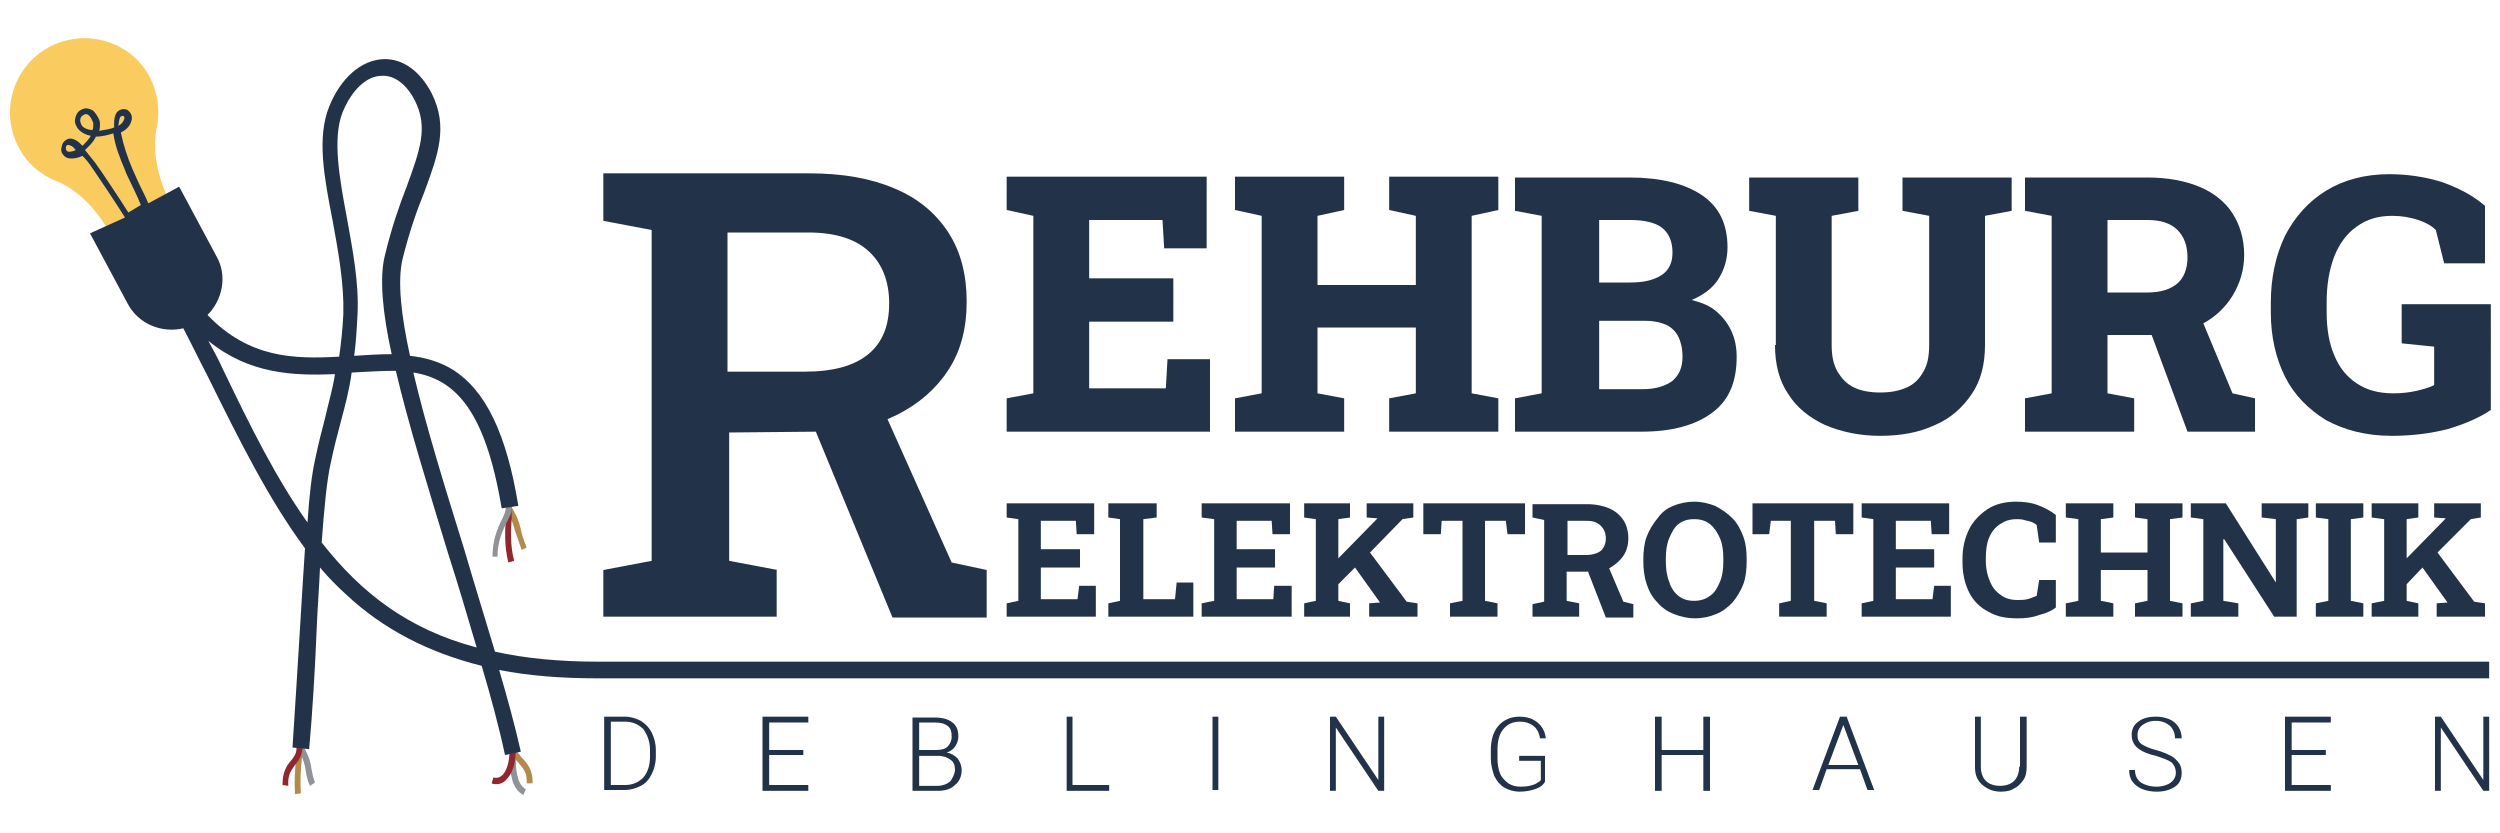
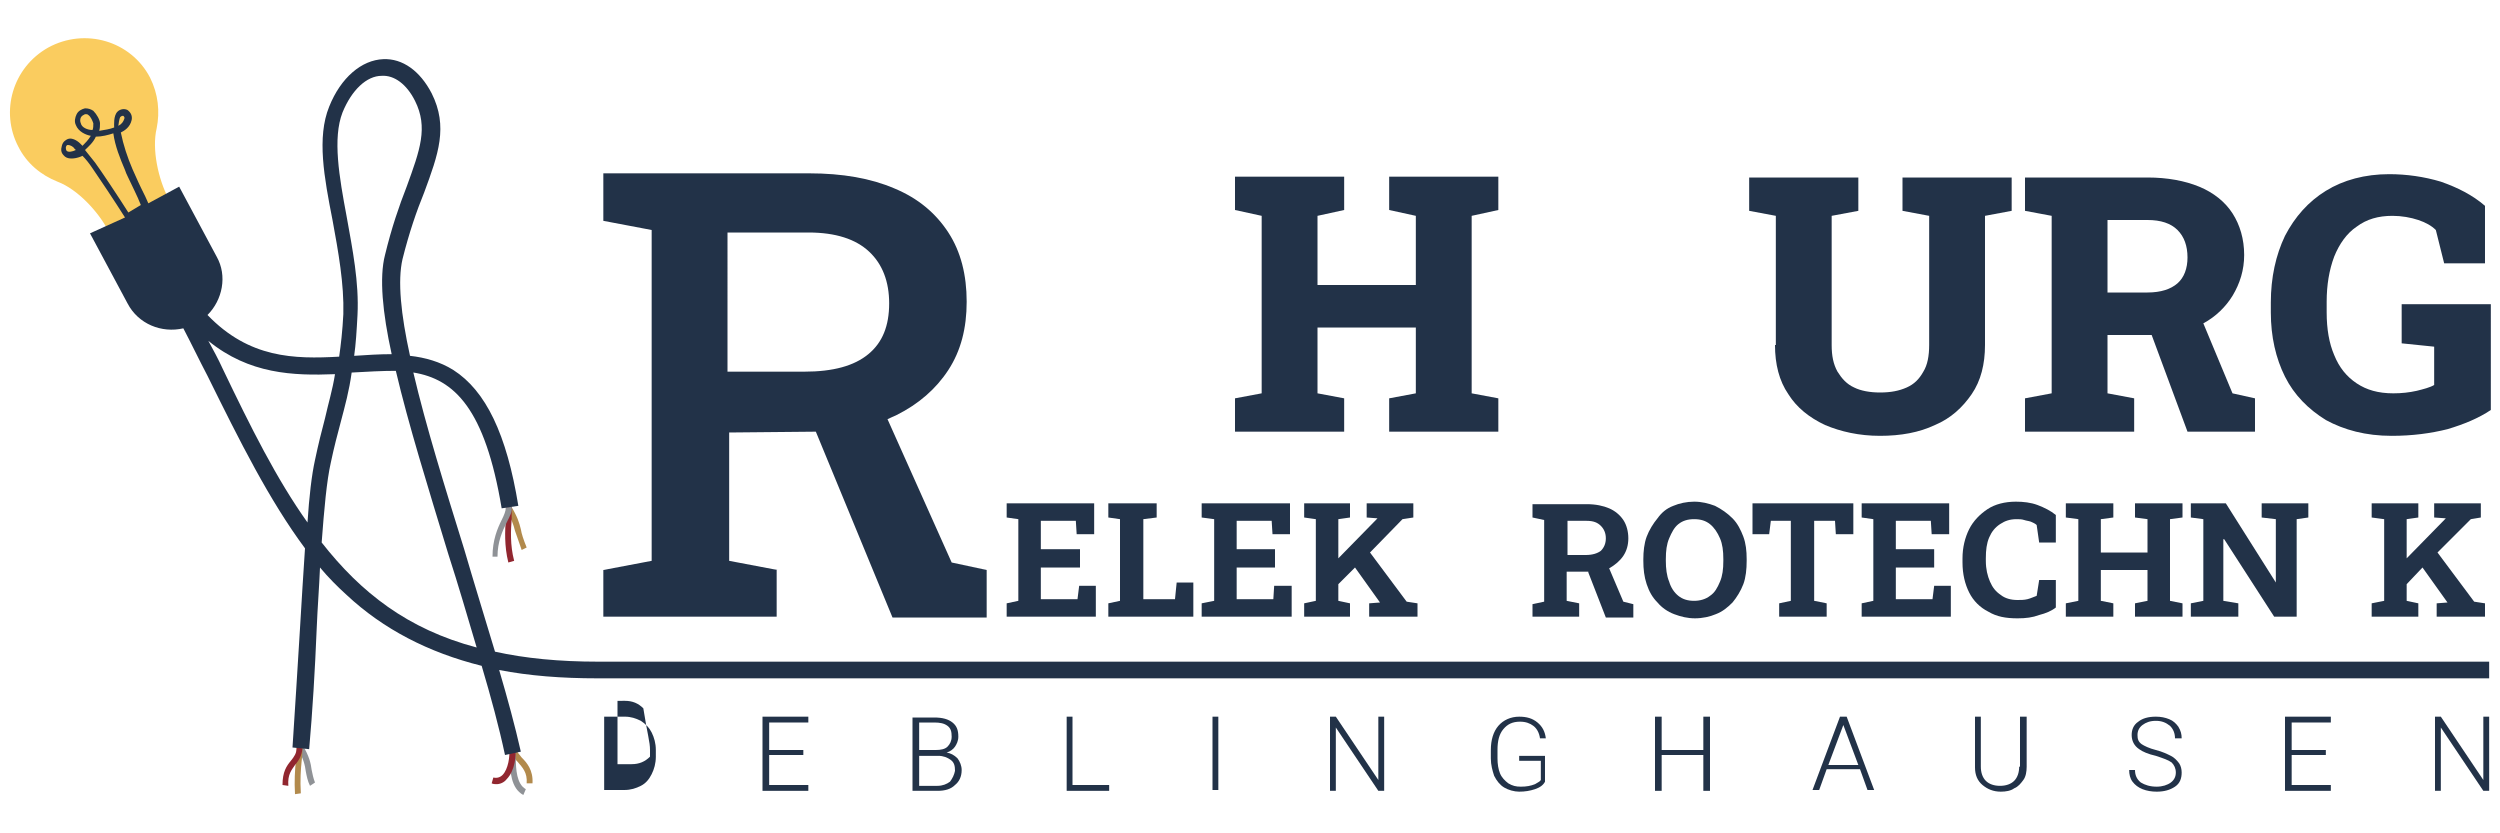
<svg xmlns="http://www.w3.org/2000/svg" version="1.1" id="Logo_00000101065267743682960710000014263655861556878527_" x="0px" y="0px" viewBox="0 0 300 100" style="enable-background:new 0 0 300 100;" xml:space="preserve">
  <style type="text/css">
	.st0{fill:#FACC5F;}
	.st1{fill:#B28A4C;}
	.st2{fill:#91262F;}
	.st3{fill:#8F9296;}
	.st4{fill:#223248;}
</style>
  <g id="Logo">
    <g>
      <path class="st0" d="M20.2,23.8c-1.2-2.3-2-5.9-1.4-8.4c0.4-2,0.2-4.1-0.8-6.1c-2.3-4.4-7.8-6-12.2-3.6C1.5,8.1,0,13.4,2.2,17.6    c1,2,2.7,3.4,4.7,4.2c2.4,0.9,4.9,3.6,6.1,5.9L20.2,23.8z" />
    </g>
    <g>
      <g>
        <path class="st1" d="M62.6,66c-0.4-1.1-0.6-1.8-0.8-2.3c-0.2-0.8-0.4-1.4-1.1-2.6l0.6-0.4c0.8,1.3,1,2,1.2,2.8     c0.1,0.6,0.3,1.2,0.7,2.2L62.6,66z" />
      </g>
      <g>
        <path class="st2" d="M61,67.5c-0.5-2-0.4-3.9-0.3-5.2c0-0.6,0.1-1,0-1.4l0.7-0.1c0,0.4,0,0.9,0,1.5c-0.1,1.3-0.2,3.1,0.3,5     L61,67.5z" />
      </g>
      <g>
        <path class="st3" d="M59.1,66.8c0-2,0.6-3.4,1.1-4.4c0.3-0.6,0.5-1.1,0.5-1.5l0.7-0.1c0.1,0.6-0.2,1.1-0.6,1.9     c-0.5,1-1.1,2.3-1.1,4.1L59.1,66.8z" />
      </g>
    </g>
    <g>
      <g>
        <path class="st3" d="M37.2,94.3c-0.3-0.6-0.4-1.2-0.5-1.7c-0.1-0.8-0.3-1.6-1-2.8l0.6-0.4c0.8,1.3,1,2.2,1.1,3     c0.1,0.5,0.2,1,0.4,1.5L37.2,94.3z" />
      </g>
      <g>
        <path class="st1" d="M35.4,95.3c-0.1-1.6,0-2.9,0.1-4c0.1-0.7,0.1-1.3,0.1-1.7l0.7-0.1c0,0.5,0,1-0.1,1.8c-0.1,1-0.2,2.3-0.1,3.9     L35.4,95.3z" />
      </g>
      <g>
        <path class="st2" d="M33.9,94.2c0-1.6,0.5-2.3,1-2.9c0.4-0.5,0.7-0.9,0.7-1.6l0.7,0.1c-0.1,1-0.5,1.5-0.9,2     c-0.4,0.6-0.9,1.1-0.8,2.5L33.9,94.2z" />
      </g>
    </g>
    <g>
      <g>
        <path class="st1" d="M63.9,94l-0.7,0c0.1-1.3-0.5-1.9-1.1-2.6c-0.4-0.4-0.8-0.8-0.9-1.4l0.7-0.1c0.1,0.3,0.4,0.6,0.7,1     C63.2,91.5,64,92.4,63.9,94z" />
      </g>
      <g>
        <path class="st3" d="M62.8,95.4c-1.5-0.8-1.6-2.9-1.6-4.3c0-0.4,0-0.8-0.1-1.1l0.7-0.2c0.1,0.3,0.1,0.7,0.1,1.2     c0,1.3,0.1,3.1,1.2,3.7L62.8,95.4z" />
      </g>
      <g>
        <path class="st2" d="M59.6,94.1c-0.2,0-0.4,0-0.6-0.1l0.2-0.7c0.4,0.1,0.8,0,1.1-0.3c0.7-0.7,0.9-2.3,0.8-3l0.7-0.2     c0.2,0.7,0,2.7-1,3.7C60.5,93.9,60,94.1,59.6,94.1z" />
      </g>
    </g>
    <g>
-       <polygon class="st4" points="145.2,43.1 140.1,43.1 139.9,46.6 130.7,46.6 130.7,38.6 140.8,38.6 140.8,33.4 130.7,33.4     130.7,26.4 139.5,26.4 139.7,29.8 144.8,29.8 144.8,21.2 120.8,21.2 120.8,25.2 124,25.9 124,47.2 120.8,47.8 120.8,51.8     145.2,51.8   " />
      <polygon class="st4" points="161.3,47.8 158.1,47.2 158.1,39.3 169.9,39.3 169.9,47.2 166.7,47.8 166.7,51.8 179.8,51.8     179.8,47.8 176.6,47.2 176.6,25.9 179.8,25.2 179.8,21.2 176.6,21.2 169.9,21.2 166.7,21.2 166.7,25.2 169.9,25.9 169.9,34.2     158.1,34.2 158.1,25.9 161.3,25.2 161.3,21.2 148.2,21.2 148.2,25.2 151.4,25.9 151.4,47.2 148.2,47.8 148.2,51.8 161.3,51.8       " />
-       <path class="st4" d="M205.5,49.5c2-1.5,2.9-3.7,2.9-6.7c0-1.1-0.2-2.1-0.6-3c-0.4-0.9-1-1.7-1.8-2.4c-0.8-0.7-1.8-1.1-3-1.4    c1.4-0.6,2.5-1.4,3.2-2.5c0.7-1.1,1.1-2.4,1.1-3.8c0-2.8-1-4.9-3.1-6.3c-2.1-1.4-5-2.1-8.7-2.1h-10.5h-3.2v4l3.2,0.6v21.3    l-3.2,0.6v4h15.2C200.7,51.8,203.5,51,205.5,49.5z M191.8,26.4h3.8c1.7,0,3,0.3,3.8,0.9c0.8,0.6,1.3,1.6,1.3,3    c0,1.2-0.4,2.1-1.3,2.7c-0.9,0.6-2.1,0.9-3.8,0.9h-3.7V26.4z M191.8,38.5h5.7c1,0,1.8,0.2,2.5,0.5c0.6,0.3,1.1,0.8,1.4,1.4    c0.3,0.6,0.5,1.4,0.5,2.4c0,1.3-0.4,2.2-1.2,2.9c-0.8,0.6-2,1-3.5,1h-5.3V38.5z" />
      <path class="st4" d="M213,41.4c0,2.3,0.5,4.3,1.6,5.9c1,1.6,2.5,2.8,4.4,3.7c1.9,0.8,4.1,1.3,6.6,1.3c2.5,0,4.7-0.4,6.6-1.3    c1.9-0.8,3.3-2.1,4.4-3.7c1.1-1.6,1.6-3.6,1.6-5.9V25.9l3.2-0.6v-4h-13.1v4l3.2,0.6v15.5c0,1.3-0.2,2.4-0.7,3.2    c-0.5,0.9-1.1,1.5-2,1.9c-0.9,0.4-1.9,0.6-3.2,0.6c-1.2,0-2.3-0.2-3.1-0.6c-0.9-0.4-1.5-1.1-2-1.9c-0.5-0.9-0.7-1.9-0.7-3.2V25.9    l3.2-0.6v-4h-13.1v4l3.2,0.6V41.4z" />
      <path class="st4" d="M256.1,47.8l-3.2-0.6v-7l5.3,0l4.3,11.6h8.1v-4l-2.7-0.6l-3.5-8.4c1.5-0.8,2.7-2,3.5-3.3    c0.9-1.5,1.4-3.1,1.4-4.9c0-1.9-0.5-3.6-1.4-5c-0.9-1.4-2.3-2.5-4-3.2c-1.7-0.7-3.8-1.1-6.2-1.1H243v4l3.2,0.6v21.3l-3.2,0.6v4    h13.1V47.8z M252.9,26.4h4.8c1.6,0,2.8,0.4,3.6,1.2c0.8,0.8,1.2,1.9,1.2,3.3c0,1.3-0.4,2.4-1.2,3.1c-0.8,0.7-2,1.1-3.6,1.1h-4.8    V26.4z" />
      <path class="st4" d="M288.2,36.5v4.7l3.9,0.4v4.6c-0.5,0.3-1.3,0.5-2.1,0.7c-0.9,0.2-1.8,0.3-2.8,0.3c-1.8,0-3.2-0.4-4.4-1.2    c-1.2-0.8-2.1-1.9-2.7-3.4c-0.6-1.4-0.9-3.1-0.9-5.1v-1.3c0-2,0.3-3.8,0.9-5.4c0.6-1.5,1.5-2.8,2.7-3.6c1.2-0.9,2.6-1.3,4.3-1.3    c1.1,0,2.2,0.2,3.1,0.5c0.9,0.3,1.6,0.7,2.1,1.2l1,4h4.9v-6.9c-1.5-1.3-3.3-2.2-5.3-2.9c-2-0.6-4.1-0.9-6.2-0.9    c-2.9,0-5.5,0.7-7.6,2c-2.1,1.3-3.7,3.1-4.9,5.4c-1.1,2.3-1.7,5-1.7,8v1.2c0,2.9,0.6,5.5,1.7,7.7c1.1,2.2,2.8,3.9,4.9,5.2    c2.2,1.2,4.8,1.9,7.9,1.9c2.5,0,4.7-0.3,6.7-0.8c2-0.6,3.7-1.3,5.2-2.3V36.5H288.2z" />
      <path class="st4" d="M93.3,68.4l-5.8-1.1V51.9l10.4-0.1l9.2,22.3h11.3v-5.7l-4.2-0.9l-7.7-17.2c0.4-0.2,0.7-0.3,1.1-0.5    c2.6-1.3,4.7-3.1,6.2-5.4c1.5-2.3,2.2-5,2.2-8.2c0-3.2-0.7-6-2.2-8.3c-1.5-2.3-3.6-4.1-6.5-5.3c-2.8-1.2-6.2-1.8-10.2-1.8H72.4    v5.7l5.8,1.1v39.7l-5.8,1.1V74h20.8V68.4z M87.5,27.9H97c3.3,0,5.7,0.8,7.3,2.3c1.6,1.5,2.4,3.6,2.4,6.2c0,2.7-0.8,4.7-2.5,6.1    c-1.7,1.4-4.2,2.1-7.7,2.1h-9.2V27.9z" />
      <polygon class="st4" points="131.5,70.3 129.5,70.3 129.3,71.9 124.9,71.9 124.9,68.1 129.6,68.1 129.6,65.9 124.9,65.9     124.9,62.5 129.1,62.5 129.2,64.1 131.3,64.1 131.3,60.4 120.8,60.4 120.8,62.1 122.2,62.3 122.2,72.1 120.8,72.4 120.8,74     131.5,74   " />
      <polygon class="st4" points="133,72.4 133,74 143.2,74 143.2,69.9 141.2,69.9 141,71.9 137.2,71.9 137.2,62.3 138.8,62.1     138.8,60.4 137.2,60.4 134.4,60.4 133,60.4 133,62.1 134.4,62.3 134.4,72.1   " />
      <polygon class="st4" points="144.2,72.4 144.2,74 155,74 155,70.3 152.9,70.3 152.8,71.9 148.4,71.9 148.4,68.1 153,68.1     153,65.9 148.4,65.9 148.4,62.5 152.6,62.5 152.7,64.1 154.8,64.1 154.8,60.4 144.2,60.4 144.2,62.1 145.7,62.3 145.7,72.1   " />
      <polygon class="st4" points="164.3,72.4 164.3,74 170.1,74 170.1,72.4 168.8,72.2 164.4,66.3 168.3,62.3 169.6,62.1 169.6,60.4     164,60.4 164,62.1 165.3,62.2 165.3,62.2 160.6,67 160.6,62.3 162,62.1 162,60.4 156.5,60.4 156.5,62.1 157.9,62.3 157.9,72.1     156.5,72.4 156.5,74 162,74 162,72.4 160.6,72.1 160.6,70.1 162.6,68.1 165.6,72.3 165.6,72.3   " />
-       <polygon class="st4" points="180.7,62.5 180.9,64.1 183,64.1 183,60.4 170.8,60.4 170.8,64.1 172.9,64.1 173,62.5 175.5,62.5     175.5,72.1 174,72.4 174,74 179.7,74 179.7,72.4 178.2,72.1 178.2,62.5   " />
      <path class="st4" d="M190.6,68.7l2.1,5.4h3.3v-1.6l-1.2-0.3l-1.7-4c0,0,0,0,0,0c0.7-0.4,1.3-0.9,1.7-1.5c0.4-0.6,0.6-1.3,0.6-2.1    c0-0.8-0.2-1.6-0.6-2.2c-0.4-0.6-1-1.1-1.7-1.4c-0.7-0.3-1.6-0.5-2.7-0.5h-6.5v1.6l1.4,0.3v9.8l-1.4,0.3V74h5.6v-1.6l-1.5-0.3    v-3.5H190.6z M188.1,62.5h2.3c0.8,0,1.3,0.2,1.7,0.6c0.4,0.4,0.6,0.9,0.6,1.5c0,0.6-0.2,1.1-0.6,1.5c-0.4,0.3-1,0.5-1.8,0.5h-2.2    V62.5z" />
      <path class="st4" d="M205.8,60.7c-0.8-0.3-1.6-0.5-2.5-0.5c-0.9,0-1.8,0.2-2.5,0.5c-0.8,0.3-1.4,0.8-1.9,1.5    c-0.5,0.6-1,1.4-1.3,2.2c-0.3,0.8-0.4,1.8-0.4,2.7v0.2c0,1,0.1,1.9,0.4,2.8s0.7,1.6,1.3,2.2c0.5,0.6,1.2,1.1,2,1.4    c0.8,0.3,1.6,0.5,2.5,0.5c0.9,0,1.8-0.2,2.5-0.5c0.8-0.3,1.4-0.8,2-1.4c0.5-0.6,1-1.4,1.3-2.2s0.4-1.8,0.4-2.8v-0.2    c0-1-0.1-1.9-0.4-2.7c-0.3-0.8-0.7-1.6-1.3-2.2C207.3,61.6,206.6,61.1,205.8,60.7z M206.8,67.3c0,1-0.1,1.8-0.4,2.5    c-0.3,0.7-0.6,1.3-1.2,1.7c-0.5,0.4-1.2,0.6-1.9,0.6c-0.8,0-1.4-0.2-1.9-0.6c-0.5-0.4-0.9-1-1.1-1.7c-0.3-0.7-0.4-1.6-0.4-2.5    v-0.2c0-1,0.1-1.8,0.4-2.5c0.3-0.7,0.6-1.3,1.1-1.7c0.5-0.4,1.1-0.6,1.9-0.6c0.8,0,1.4,0.2,1.9,0.6c0.5,0.4,0.9,1,1.2,1.7    c0.3,0.7,0.4,1.5,0.4,2.5V67.3z" />
      <polygon class="st4" points="220.2,62.5 220.3,64.1 222.4,64.1 222.4,60.4 210.3,60.4 210.3,64.1 212.3,64.1 212.5,62.5     214.9,62.5 214.9,72.1 213.5,72.4 213.5,74 219.2,74 219.2,72.4 217.7,72.1 217.7,62.5   " />
      <polygon class="st4" points="223.4,72.4 223.4,74 234.1,74 234.1,70.3 232.1,70.3 231.9,71.9 227.5,71.9 227.5,68.1 232.1,68.1     232.1,65.9 227.5,65.9 227.5,62.5 231.7,62.5 231.8,64.1 233.9,64.1 233.9,60.4 223.4,60.4 223.4,62.1 224.8,62.3 224.8,72.1       " />
      <path class="st4" d="M236.3,63.5c-0.5,1-0.8,2.2-0.8,3.5v0.5c0,1.4,0.3,2.6,0.8,3.6c0.5,1,1.3,1.8,2.3,2.3c1,0.6,2.1,0.8,3.5,0.8    c1,0,1.8-0.1,2.6-0.4c0.8-0.2,1.5-0.5,2-0.9v-3.3h-2l-0.3,1.9c-0.3,0.1-0.7,0.3-1.1,0.4c-0.4,0.1-0.8,0.1-1.2,0.1    c-0.8,0-1.5-0.2-2-0.6c-0.6-0.4-1-0.9-1.3-1.6c-0.3-0.7-0.5-1.5-0.5-2.5V67c0-1,0.1-1.8,0.4-2.5c0.3-0.7,0.7-1.2,1.3-1.6    c0.6-0.4,1.2-0.6,2-0.6c0.3,0,0.6,0,0.9,0.1c0.3,0.1,0.5,0.1,0.8,0.2c0.2,0.1,0.5,0.2,0.7,0.4l0.3,2.1h2v-3.3    c-0.6-0.5-1.4-0.9-2.2-1.2c-0.8-0.3-1.7-0.4-2.6-0.4c-1.3,0-2.5,0.3-3.4,0.9C237.6,61.7,236.8,62.5,236.3,63.5z" />
      <polygon class="st4" points="261.9,62.1 261.9,60.4 260.4,60.4 257.7,60.4 256.2,60.4 256.2,62.1 257.7,62.3 257.7,66.3     252.1,66.3 252.1,62.3 253.6,62.1 253.6,60.4 247.9,60.4 247.9,62.1 249.4,62.3 249.4,72.1 247.9,72.4 247.9,74 253.6,74     253.6,72.4 252.1,72.1 252.1,68.4 257.7,68.4 257.7,72.1 256.2,72.4 256.2,74 261.9,74 261.9,72.4 260.4,72.1 260.4,62.3   " />
      <polygon class="st4" points="273.1,69.9 273.1,69.9 267.1,60.4 264.4,60.4 262.9,60.4 262.9,62.1 264.4,62.3 264.4,72.1     262.9,72.4 262.9,74 268.6,74 268.6,72.4 266.8,72.1 266.8,64.7 266.9,64.7 272.9,74 275.6,74 275.6,62.3 277,62.1 277,60.4     275.6,60.4 271.4,60.4 271.4,62.1 273.1,62.3   " />
-       <polygon class="st4" points="277.9,72.4 277.9,74 283.6,74 283.6,72.4 282.1,72.1 282.1,62.3 283.6,62.1 283.6,60.4 277.9,60.4     277.9,62.1 279.4,62.3 279.4,72.1   " />
      <polygon class="st4" points="284.6,72.4 284.6,74 290.2,74 290.2,72.4 288.8,72.1 288.8,70.1 290.7,68.1 293.7,72.3 293.7,72.3     292.4,72.4 292.4,74 298.2,74 298.2,72.4 296.9,72.2 292.5,66.3 296.5,62.3 297.7,62.1 297.7,60.4 292.1,60.4 292.1,62.1     293.5,62.2 293.5,62.2 288.8,67 288.8,62.3 290.2,62.1 290.2,60.4 284.6,60.4 284.6,62.1 286.1,62.3 286.1,72.1   " />
-       <path class="st4" d="M76.9,86.5C76.3,86.2,75.7,86,75,86h-2.5v8.8h2.4c0.8,0,1.4-0.2,2-0.5c0.6-0.3,1-0.8,1.3-1.4    c0.3-0.6,0.5-1.3,0.5-2.1V90c0-0.8-0.2-1.5-0.5-2.1C77.9,87.3,77.5,86.9,76.9,86.5z M78,90.8c0,1.1-0.3,1.9-0.8,2.5    c-0.6,0.6-1.3,0.9-2.2,0.9h-1.7v-7.6H75c0.9,0,1.6,0.3,2.2,0.9C77.7,88.2,78,89,78,90V90.8z" />
+       <path class="st4" d="M76.9,86.5C76.3,86.2,75.7,86,75,86h-2.5v8.8h2.4c0.8,0,1.4-0.2,2-0.5c0.6-0.3,1-0.8,1.3-1.4    c0.3-0.6,0.5-1.3,0.5-2.1V90c0-0.8-0.2-1.5-0.5-2.1C77.9,87.3,77.5,86.9,76.9,86.5z M78,90.8c-0.6,0.6-1.3,0.9-2.2,0.9h-1.7v-7.6H75c0.9,0,1.6,0.3,2.2,0.9C77.7,88.2,78,89,78,90V90.8z" />
      <polygon class="st4" points="92.3,90.6 96.4,90.6 96.4,90 92.3,90 92.3,86.7 97,86.7 97,86 91.5,86 91.5,94.9 97,94.9 97,94.2     92.3,94.2   " />
      <path class="st4" d="M113.6,90.3c0.4-0.1,0.8-0.4,1-0.7c0.2-0.3,0.4-0.7,0.4-1.2c0-0.8-0.2-1.3-0.7-1.7c-0.5-0.4-1.2-0.6-2.2-0.6    h-2.6v8.8h3c0.9,0,1.6-0.2,2.1-0.7c0.5-0.4,0.8-1,0.8-1.8c0-0.5-0.2-1-0.5-1.4C114.5,90.6,114.1,90.4,113.6,90.3z M110.2,86.7h1.9    c0.7,0,1.2,0.1,1.6,0.4c0.4,0.3,0.5,0.7,0.5,1.3c0,0.5-0.2,0.9-0.5,1.2c-0.3,0.3-0.8,0.4-1.4,0.4h-2V86.7z M114,93.8    c-0.4,0.3-0.9,0.5-1.5,0.5h-2.2v-3.6h2.3c0.6,0,1.1,0.2,1.5,0.5c0.4,0.3,0.5,0.7,0.5,1.3C114.5,93,114.3,93.4,114,93.8z" />
      <polygon class="st4" points="128.7,86 128,86 128,94.9 133.1,94.9 133.1,94.2 128.7,94.2   " />
      <rect x="145.5" y="86" class="st4" width="0.7" height="8.8" />
      <polygon class="st4" points="165.4,93.6 160.3,86 159.6,86 159.6,94.9 160.3,94.9 160.3,87.3 165.4,94.9 166.1,94.9 166.1,86     165.4,86   " />
      <path class="st4" d="M182.5,91.3h2.4v2.3c-0.1,0.2-0.4,0.3-0.7,0.5c-0.5,0.2-1,0.3-1.7,0.3c-0.6,0-1-0.1-1.5-0.4    c-0.4-0.3-0.8-0.7-1-1.2c-0.2-0.5-0.3-1.1-0.3-1.8v-1c0-1.1,0.2-1.9,0.7-2.5c0.5-0.6,1.1-0.9,2-0.9c0.7,0,1.2,0.2,1.6,0.5    c0.4,0.3,0.7,0.8,0.8,1.5h0.7c-0.1-0.8-0.4-1.4-1-1.9c-0.6-0.5-1.3-0.7-2.2-0.7c-1,0-1.9,0.4-2.5,1.1c-0.6,0.7-0.9,1.7-0.9,2.9V91    c0,0.8,0.2,1.5,0.4,2.1c0.3,0.6,0.7,1.1,1.2,1.4c0.5,0.3,1.2,0.5,1.8,0.5c0.7,0,1.3-0.1,1.9-0.3s1-0.5,1.2-0.9v-3.1h-3.1V91.3z" />
      <polygon class="st4" points="204.4,90 199.4,90 199.4,86 198.6,86 198.6,94.9 199.4,94.9 199.4,90.6 204.4,90.6 204.4,94.9     205.2,94.9 205.2,86 204.4,86   " />
      <path class="st4" d="M220.8,86l-3.3,8.8h0.8l0.9-2.5h4l0.9,2.5h0.8l-3.3-8.8H220.8z M219.4,91.8l1.8-4.8l1.8,4.8H219.4z" />
      <path class="st4" d="M242.3,92c0,0.7-0.2,1.3-0.6,1.7s-1,0.6-1.7,0.6s-1.3-0.2-1.7-0.6c-0.4-0.4-0.6-1-0.6-1.7v-6h-0.7v6.1    c0,0.9,0.3,1.6,0.9,2.1c0.6,0.5,1.3,0.8,2.2,0.8c0.6,0,1.2-0.1,1.6-0.4c0.5-0.2,0.8-0.6,1.1-1c0.3-0.4,0.4-1,0.4-1.6v-6h-0.8V92z" />
      <path class="st4" d="M260.5,90.7c-0.4-0.2-1-0.5-1.8-0.7c-0.8-0.2-1.4-0.5-1.7-0.7c-0.4-0.3-0.5-0.6-0.5-1.1    c0-0.5,0.2-0.9,0.6-1.2c0.4-0.3,0.9-0.5,1.6-0.5c0.7,0,1.2,0.2,1.7,0.6c0.4,0.4,0.6,0.9,0.6,1.5h0.8c0-0.5-0.1-0.9-0.4-1.4    c-0.3-0.4-0.6-0.7-1.1-0.9c-0.5-0.2-1-0.3-1.6-0.3c-0.9,0-1.6,0.2-2.1,0.6c-0.6,0.4-0.8,1-0.8,1.6c0,0.7,0.3,1.3,0.9,1.7    c0.4,0.3,1.1,0.6,2,0.8c0.9,0.3,1.5,0.5,1.9,0.8c0.3,0.3,0.5,0.7,0.5,1.2c0,0.5-0.2,0.9-0.6,1.2c-0.4,0.3-1,0.5-1.7,0.5    c-0.8,0-1.4-0.2-1.9-0.5c-0.5-0.4-0.7-0.9-0.7-1.5h-0.7c0,0.5,0.1,1,0.4,1.4c0.3,0.4,0.7,0.7,1.2,0.9c0.5,0.2,1.1,0.3,1.7,0.3    c0.9,0,1.6-0.2,2.2-0.6c0.6-0.4,0.8-1,0.8-1.7c0-0.4-0.1-0.8-0.3-1.1C261.2,91.2,260.9,90.9,260.5,90.7z" />
      <polygon class="st4" points="275,90.6 279.1,90.6 279.1,90 275,90 275,86.7 279.7,86.7 279.7,86 274.2,86 274.2,94.9 279.7,94.9     279.7,94.2 275,94.2   " />
      <polygon class="st4" points="298,93.6 292.9,86 292.2,86 292.2,94.9 292.9,94.9 292.9,87.3 298,94.9 298.7,94.9 298.7,86 298,86       " />
      <path class="st4" d="M72.4,79.4c-0.2,0-0.4,0-0.6,0c-4.7,0-8.8-0.4-12.4-1.2c-1.2-4-2.5-8.2-3.7-12.3c-2.3-7.4-4.6-14.8-6.1-21.2    c4.9,0.8,8.6,4.3,10.6,16.3l2-0.3c-1.4-8.6-3.9-13.8-7.8-16.3c-1.6-1-3.4-1.5-5.2-1.7c-1.1-5-1.5-9-0.9-11.6    c0.8-3.2,1.7-5.8,2.6-8c1.7-4.6,2.9-7.9,0.9-11.9c-1.4-2.7-3.5-4.2-5.8-4.1c-2.6,0.1-5.1,2.2-6.5,5.7c-1.5,3.7-0.6,8.5,0.4,13.6    c0.7,3.8,1.4,7.7,1.3,11.3c-0.1,2-0.3,3.7-0.5,5.1c-5.4,0.3-10.8,0.2-15.8-5c1.8-1.8,2.4-4.7,1.1-7l-4.5-8.4l-3.7,2    c-0.2-0.5-0.5-1.1-0.8-1.7c-0.5-1-0.9-2-1.1-2.4c-0.6-1.4-1.1-2.9-1.4-4.4c0.4-0.2,1.1-0.6,1.3-1.5c0.1-0.5-0.1-0.9-0.5-1.2    c-0.4-0.2-0.9-0.1-1.2,0.2c-0.5,0.5-0.4,1.6-0.4,1.9l0,0c-0.5,0.2-1.2,0.3-1.8,0.4c0.1-0.3,0.1-0.6,0.1-0.9c0-0.4-0.4-1.1-0.8-1.5    c-0.3-0.2-0.6-0.3-1-0.3c-0.4,0.1-0.8,0.3-1,0.7c-0.2,0.4-0.3,0.9-0.1,1.3c0.3,0.8,1.2,1.2,1.8,1.3c-0.3,0.5-0.7,0.9-1,1.2    c-0.1-0.1-0.2-0.2-0.3-0.3c0,0-0.8-0.8-1.5-0.5c-0.2,0.1-0.6,0.3-0.7,0.9c-0.2,0.7,0.2,1,0.4,1.2c0.5,0.4,1.5,0.2,2.1-0.1    c0.4,0.4,0.8,0.9,1.2,1.5c0.5,0.7,2.9,4.3,3.9,5.9L10.8,28l4.5,8.4c1.3,2.5,4.1,3.6,6.7,3c1,1.9,1.9,3.8,2.9,5.7    C28.8,53,32.3,60,36.6,65.8c-0.2,3-0.4,6.2-0.6,9.6c-0.3,4.8-0.6,9.8-0.9,14.3l2,0.2c0.4-4.5,0.7-9.5,0.9-14.4    c0.1-2.5,0.3-5,0.4-7.4c1,1.2,2.1,2.3,3.2,3.3c4.4,4.1,9.8,6.9,16.2,8.5c1.1,3.7,2.1,7.4,2.8,10.7l1.9-0.4    c-0.7-3.1-1.6-6.4-2.6-9.8c3.6,0.7,7.5,1,11.8,1c0.2,0,0.4,0,0.6,0h226.4v-2H72.4z M8,18.1c0,0-0.1-0.1-0.1-0.4    c0-0.1,0.1-0.3,0.2-0.3c0,0,0,0,0.1,0c0.2,0,0.6,0.2,0.7,0.4C9,17.9,9,17.9,9.1,18C8.7,18.2,8.2,18.3,8,18.1z M14.5,14    c0.1-0.1,0.2-0.1,0.2-0.1c0,0,0.1,0,0.1,0c0.1,0.1,0.2,0.2,0.1,0.4c-0.1,0.3-0.3,0.6-0.7,0.8C14.3,14.3,14.4,14,14.5,14z     M9.7,14.8c-0.1-0.2-0.1-0.5,0-0.7c0.1-0.2,0.3-0.3,0.5-0.4c0,0,0,0,0.1,0c0.1,0,0.2,0,0.3,0.1c0.3,0.2,0.5,0.7,0.6,1    c0,0.3,0,0.6-0.1,0.8C10.5,15.6,9.8,15.3,9.7,14.8z M15.4,25.5c-1-1.6-3.4-5.2-4-6c-0.4-0.5-0.8-1-1.2-1.5c0.4-0.4,1-0.9,1.3-1.6    c0.7,0,1.5-0.2,2.1-0.4c0.2,1.5,0.8,3,1.4,4.4c0.1,0.4,0.6,1.3,1.1,2.4c0.3,0.6,0.6,1.3,0.8,1.8L15.4,25.5z M41.1,13.5    c1.1-2.7,2.9-4.4,4.7-4.4c1.5-0.1,3,1,4,3c1.6,3.2,0.6,5.9-1,10.3c-0.9,2.3-1.8,4.9-2.6,8.2c-0.7,2.7-0.3,6.9,0.8,11.9    c-1.5,0-3,0.1-4.5,0.2c0.2-1.4,0.3-3,0.4-4.9c0.2-3.9-0.6-7.9-1.3-11.8C40.7,21.2,39.9,16.6,41.1,13.5z M26.7,44.2    c-0.5-1.1-1.1-2.2-1.7-3.3c4.9,4,10.2,4.2,15.2,4c-0.3,1.9-0.8,3.5-1.2,5.3c-0.4,1.5-0.8,3.1-1.2,5c-0.4,1.8-0.7,4.4-0.9,7.5    C33.2,57.5,30.1,51.3,26.7,44.2z M38.6,65.1c0.3-4,0.6-7.4,1.1-9.6c0.4-1.9,0.8-3.4,1.2-4.9c0.5-1.9,1-3.7,1.3-5.9    c0,0,0.1,0,0.1,0c1.8-0.1,3.5-0.2,5.2-0.2c1.5,6.4,3.9,14.1,6.3,22c1.2,3.7,2.3,7.5,3.4,11.2C48.9,75.5,43.3,71.1,38.6,65.1z" />
    </g>
  </g>
</svg>